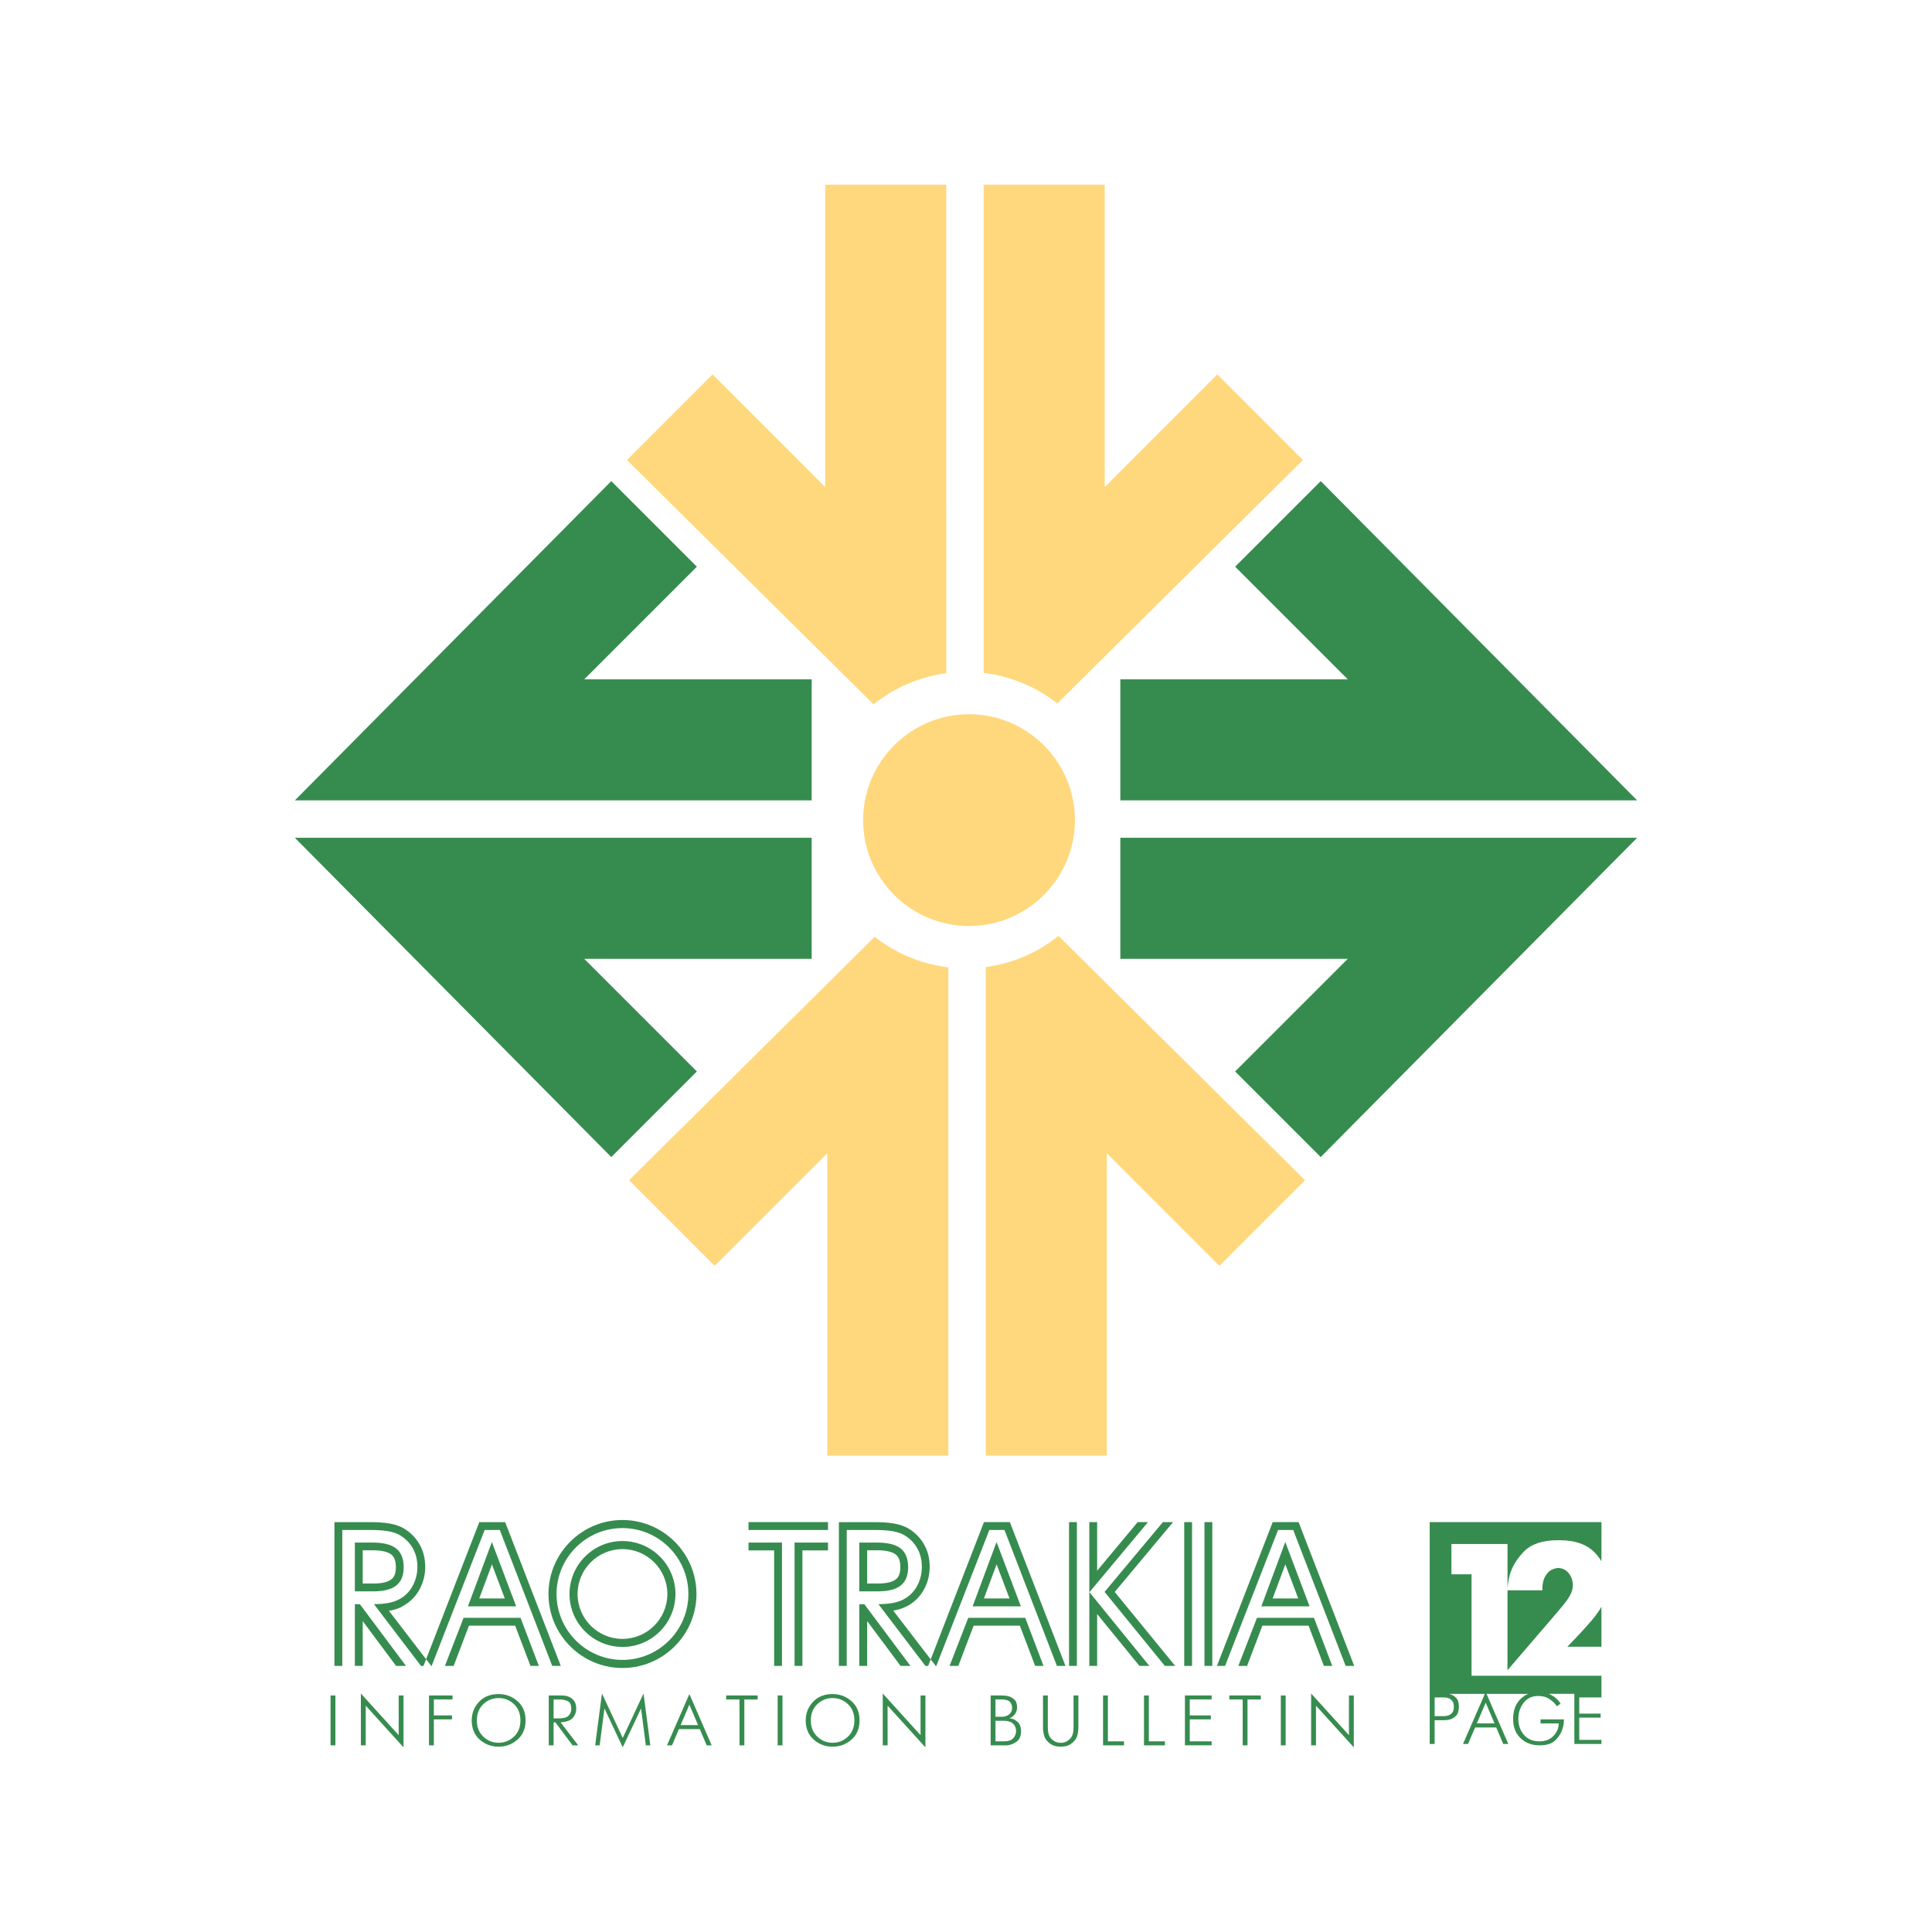
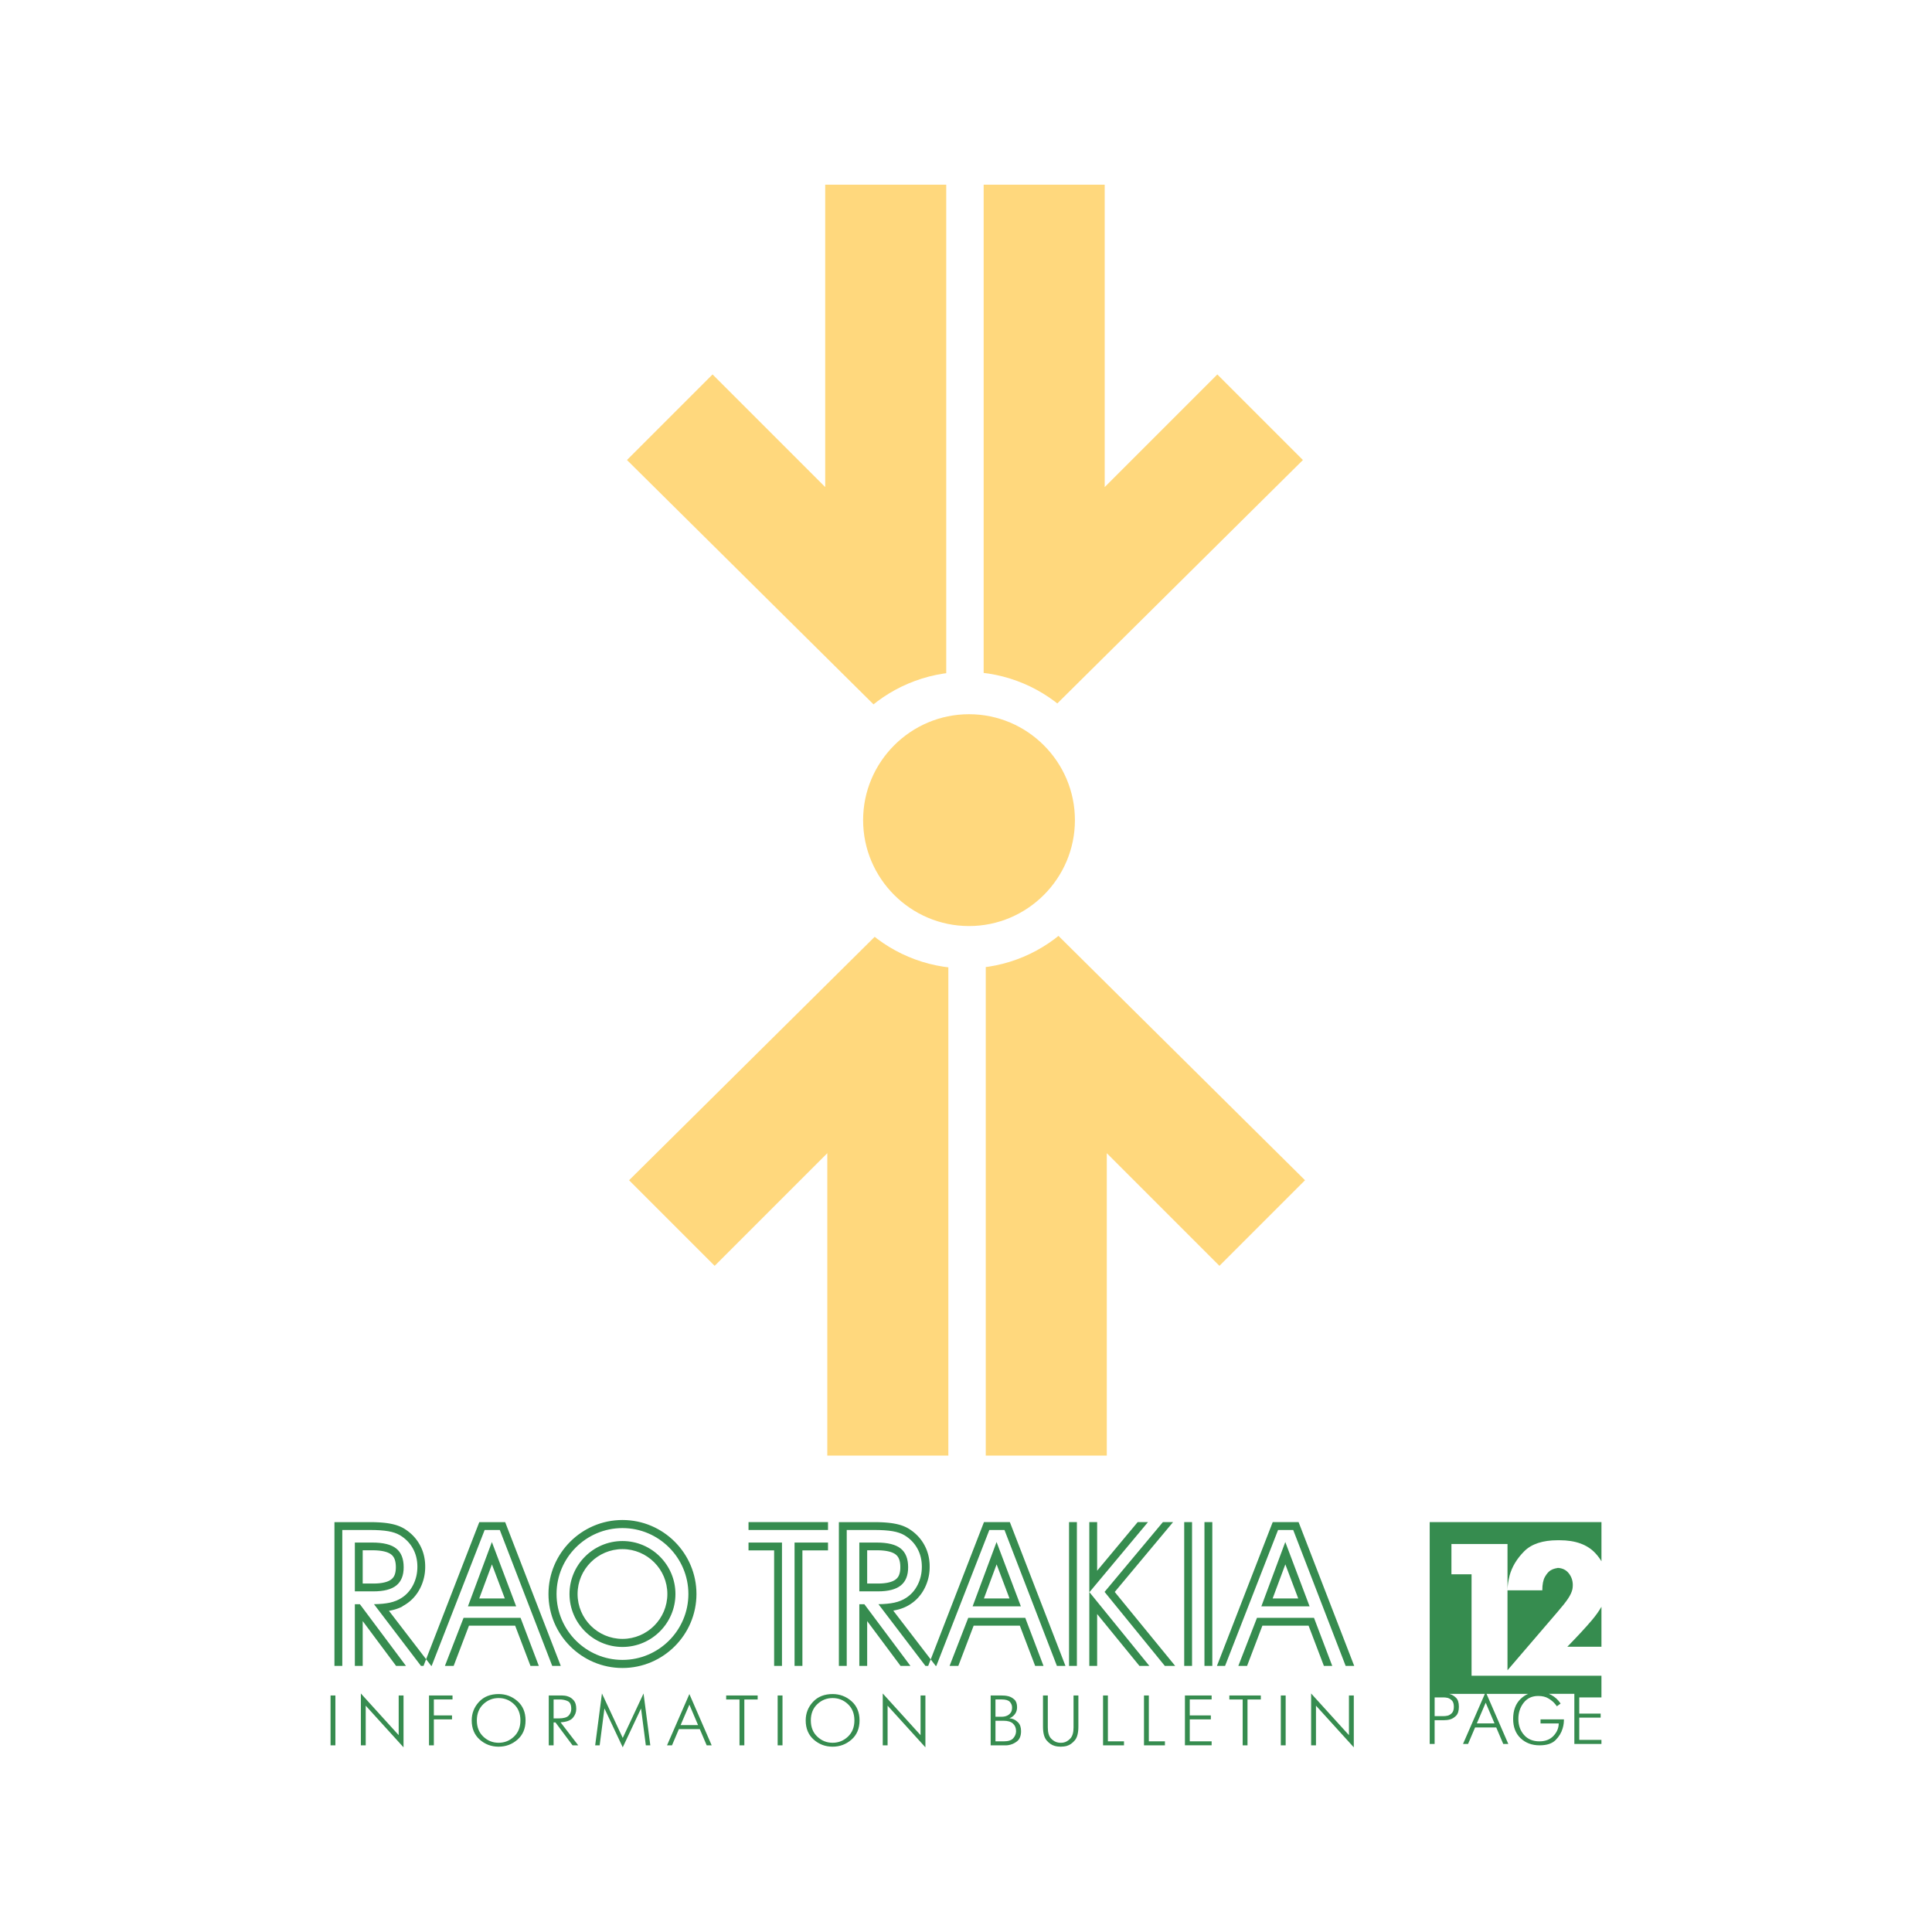
<svg xmlns="http://www.w3.org/2000/svg" version="1.0" id="Layer_1" x="0px" y="0px" width="192.756px" height="192.756px" viewBox="0 0 192.756 192.756" enable-background="new 0 0 192.756 192.756" xml:space="preserve">
  <g>
-     <polygon fill-rule="evenodd" clip-rule="evenodd" fill="#FFFFFF" points="0,0 192.756,0 192.756,192.756 0,192.756 0,0  " />
    <path fill-rule="evenodd" clip-rule="evenodd" fill="#368C4F" d="M142.644,151.861h17.134v3.908   c-0.163-0.273-0.359-0.535-0.588-0.785c-0.801-0.876-1.996-1.314-3.586-1.314h-0.188c-1.502,0-2.619,0.37-3.351,1.108   c-0.732,0.738-1.217,1.545-1.455,2.422c-0.062,0.25-0.112,0.5-0.15,0.75c-0.037,0.251-0.056,0.488-0.056,0.714v-4.618h-5.407   h-0.188v3.022h2.009v10.118h3.116h0.281h0.188h9.373v1.762v0.047v0.356h-2.213v1.614h2.134v0.404h-2.134v2.22h2.213v0.403h-2.703   v-4.998h-2.544c0.083,0.034,0.166,0.072,0.245,0.115c0.379,0.204,0.689,0.489,0.93,0.854l-0.375,0.274   c-0.029-0.038-0.058-0.078-0.087-0.119c-0.028-0.041-0.062-0.083-0.101-0.126c-0.163-0.197-0.382-0.377-0.656-0.54   c-0.273-0.164-0.612-0.246-1.016-0.246c-0.615,0-1.1,0.227-1.453,0.678c-0.353,0.452-0.529,0.987-0.529,1.607   c0,0.64,0.188,1.173,0.562,1.601c0.374,0.428,0.889,0.642,1.542,0.642c0.591,0,1.059-0.183,1.402-0.548s0.518-0.778,0.522-1.24   h-1.816v-0.403h2.335c0,0.135-0.01,0.278-0.028,0.433c-0.02,0.153-0.053,0.311-0.102,0.469c-0.12,0.423-0.354,0.81-0.702,1.16   c-0.349,0.352-0.881,0.526-1.597,0.526c-0.764,0-1.395-0.235-1.893-0.707c-0.497-0.47-0.746-1.114-0.746-1.932   c0-0.836,0.242-1.493,0.725-1.971c0.233-0.231,0.492-0.406,0.777-0.526h-4.157l2.173,4.998h-0.505l-0.699-1.643h-2.112   l-0.699,1.643h-0.504l2.18-4.998h-3.594c0.036,0.008,0.072,0.016,0.109,0.025c0.221,0.062,0.425,0.186,0.612,0.371   c0.188,0.185,0.281,0.481,0.281,0.89s-0.093,0.706-0.277,0.895c-0.185,0.187-0.391,0.312-0.616,0.374   c-0.11,0.029-0.222,0.049-0.332,0.059c-0.11,0.009-0.206,0.014-0.288,0.014h-0.908v2.371h-0.49v-4.998v-0.047V151.861   L142.644,151.861z M93.418,166.207h-0.812l5.565-14.346h2.582l5.549,14.346h-0.854l-5.231-13.562h-1.51L93.418,166.207   L93.418,166.207z M95.613,166.207h-0.872l1.86-4.794h5.689l1.821,4.794h-0.833l-1.528-4.012h-4.61L95.613,166.207L95.613,166.207z    M100.718,159.479l-1.285-3.403l-1.267,3.403H100.718L100.718,159.479z M101.851,160.263l-2.424-6.417l-2.388,6.417H101.851   L101.851,160.263z M118.149,166.207v-14.346h0.782v14.346H118.149L118.149,166.207z M120.169,151.861h0.783v14.346h-0.783V151.861   L120.169,151.861z M117.249,166.208l-1.033-0.001l-6.013-7.383l5.819-6.963h1.016l-5.82,6.969L117.249,166.208L117.249,166.208z    M107.442,166.207h-0.783v-14.346h0.783V166.207L107.442,166.207z M114.671,166.207h-0.989l-4.22-5.174v5.174h-0.782v-14.346h0.782   v4.85l4.044-4.85h1.028l-5.84,6.992L114.671,166.207L114.671,166.207z M74.68,152.645v-0.783h7.931v0.783H74.68L74.68,152.645z    M78.018,166.207h-0.783v-11.524H74.68V153.9h3.338V166.207L78.018,166.207z M80.056,166.207h-0.783V153.9h3.338v0.782h-2.555   V166.207L80.056,166.207z M122.226,166.207h-0.812l5.565-14.346h2.582l5.549,14.346h-0.854l-5.232-13.562h-1.51L122.226,166.207   L122.226,166.207z M124.421,166.207h-0.872l1.86-4.794h5.688l1.821,4.794h-0.833l-1.527-4.012h-4.61L124.421,166.207   L124.421,166.207z M129.525,159.479l-1.286-3.403l-1.267,3.403H129.525L129.525,159.479z M130.657,160.263l-2.423-6.417   l-2.388,6.417H130.657L130.657,160.263z M85.735,153.901v4.87h1.851c1.03,0,1.791-0.194,2.282-0.587   c0.492-0.393,0.737-0.997,0.737-1.818c0-0.854-0.249-1.477-0.743-1.872c-0.494-0.395-1.288-0.593-2.381-0.593H85.735   L85.735,153.901z M89.849,166.206l-3.331-4.47v4.47h-0.783v-6.152h0.503l0,0l4.596,6.152H89.849L89.849,166.206z M89.137,160.713   l4.218,5.493h-1.024l-4.107-5.393h0l-0.58-0.762c0.627-0.01,1.149-0.061,1.571-0.151c0.47-0.102,0.875-0.27,1.213-0.497   c0.485-0.32,0.865-0.755,1.138-1.303s0.407-1.141,0.407-1.785c0-0.68-0.149-1.287-0.452-1.83c-0.299-0.542-0.731-0.982-1.294-1.32   c-0.311-0.183-0.698-0.314-1.168-0.396c-0.467-0.081-1.09-0.123-1.869-0.123h-2.711v13.56h-0.783v-14.342h3.494h0.075h0.074   l0.074,0.001l0.073,0.001l0.072,0.001l0.07,0.001l0.07,0.002l0.069,0.002l0.069,0.002l0.068,0.003l0.066,0.002l0.066,0.003   l0.065,0.004l0.064,0.003l0.063,0.004l0.063,0.004l0.062,0.005l0.06,0.005l0.061,0.004l0.06,0.005l0.059,0.006l0.058,0.005   l0.057,0.006l0.057,0.007l0.056,0.007l0.054,0.007l0.054,0.006l0.054,0.008l0.053,0.008l0.052,0.008l0.051,0.008l0.052,0.009   l0.1,0.019l0.099,0.02l0.097,0.021l0.096,0.023l0.095,0.024l0.093,0.025l0.091,0.028l0.09,0.029l0.089,0.032l0.087,0.032   l0.085,0.035l0.084,0.036l0.083,0.039l0.082,0.04l0.08,0.043l0.082,0.046l0.127,0.079l0.121,0.081l0.118,0.083l0.115,0.087   l0.111,0.091l0.108,0.093l0.104,0.097l0.101,0.1l0.098,0.103l0.094,0.106l0.09,0.108l0.086,0.112l0.083,0.115l0.078,0.117   l0.075,0.12l0.068,0.119l0.035,0.064l0.033,0.062l0.032,0.063l0.031,0.064l0.03,0.064l0.029,0.064l0.028,0.066l0.027,0.065   l0.025,0.066l0.024,0.066l0.023,0.068l0.022,0.067l0.021,0.068l0.02,0.068l0.019,0.068l0.018,0.069l0.017,0.069l0.016,0.071   l0.014,0.07l0.014,0.07l0.012,0.07l0.011,0.072l0.01,0.071l0.008,0.072l0.008,0.072l0.007,0.073l0.006,0.073l0.005,0.072   l0.003,0.074l0.002,0.074l0.001,0.073l0,0.074l0,0.07l-0.001,0.07l-0.002,0.07l-0.003,0.07l-0.004,0.069l-0.005,0.069l-0.006,0.069   l-0.007,0.069l-0.008,0.069l-0.009,0.068l-0.01,0.068l-0.011,0.068l-0.012,0.067l-0.013,0.067l-0.014,0.068l-0.015,0.066   l-0.016,0.066l-0.017,0.066l-0.018,0.067l-0.019,0.065l-0.02,0.065l-0.021,0.066l-0.022,0.064l-0.022,0.064l-0.023,0.063   l-0.025,0.064l-0.025,0.064l-0.026,0.063l-0.027,0.062l-0.028,0.062l-0.029,0.062l-0.031,0.064l-0.062,0.119l-0.067,0.12   l-0.07,0.117l-0.073,0.115l-0.077,0.111l-0.081,0.109l-0.084,0.105l-0.086,0.103l-0.09,0.1l-0.094,0.097l-0.096,0.093l-0.1,0.09   l-0.103,0.087l-0.105,0.082l-0.109,0.08l-0.107,0.073l-0.08,0.053l-0.083,0.051l-0.085,0.05l-0.086,0.047l-0.088,0.046l-0.09,0.043   l-0.091,0.041l-0.092,0.039l-0.093,0.037l-0.096,0.035l-0.097,0.034l-0.098,0.031l-0.099,0.029l-0.101,0.026l-0.102,0.026   l-0.101,0.022l-0.055,0.012l-0.053,0.011l-0.054,0.01l-0.053,0.01L89.137,160.713L89.137,160.713z M86.518,154.685v3.305h1.065   l0.089-0.001l0.084-0.002l0.083-0.002l0.081-0.003l0.079-0.005l0.077-0.006l0.075-0.006l0.073-0.008l0.071-0.009l0.068-0.009   l0.067-0.01l0.065-0.011l0.063-0.012l0.061-0.013l0.059-0.014l0.057-0.014l0.055-0.015l0.053-0.016l0.051-0.016l0.049-0.017   l0.047-0.017l0.044-0.018l0.042-0.019l0.041-0.019l0.04-0.02l0.037-0.019l0.035-0.02l0.034-0.021l0.032-0.021l0.03-0.02   l0.028-0.021l0.028-0.021l0.026-0.022l0.025-0.021l0.023-0.022l0.023-0.023l0.022-0.023l0.021-0.023l0.021-0.024l0.02-0.027   l0.02-0.026l0.018-0.026l0.018-0.029l0.017-0.03l0.017-0.03l0.016-0.031l0.015-0.034l0.015-0.035l0.014-0.036l0.013-0.037   l0.013-0.039l0.012-0.041l0.011-0.043l0.011-0.043l0.01-0.046l0.009-0.048l0.008-0.05l0.007-0.05l0.005-0.053l0.005-0.055   l0.004-0.056l0.003-0.058l0.001-0.061l0-0.062l0-0.064l-0.001-0.063l-0.003-0.061l-0.004-0.06l-0.005-0.058l-0.006-0.056   l-0.007-0.054l-0.008-0.053l-0.009-0.049l-0.01-0.049l-0.011-0.046l-0.011-0.045l-0.013-0.043l-0.013-0.041l-0.014-0.04   l-0.015-0.038l-0.015-0.037l-0.016-0.034l-0.016-0.034l-0.017-0.031l-0.017-0.03l-0.019-0.03l-0.019-0.028l-0.02-0.027l-0.02-0.026   l-0.021-0.025l-0.021-0.024l-0.022-0.024l-0.023-0.022l-0.023-0.023l-0.025-0.021l-0.026-0.021l-0.026-0.021l-0.028-0.021   l-0.03-0.02l-0.032-0.021l-0.034-0.021l-0.036-0.02l-0.038-0.019l-0.04-0.02l-0.042-0.019l-0.044-0.019l-0.047-0.019l-0.048-0.018   l-0.051-0.017l-0.054-0.017l-0.056-0.016l-0.057-0.015l-0.061-0.015l-0.062-0.014l-0.064-0.013l-0.067-0.012l-0.069-0.012   l-0.071-0.01l-0.074-0.01l-0.075-0.009l-0.078-0.007l-0.08-0.007l-0.082-0.006l-0.084-0.005l-0.086-0.003l-0.089-0.003l-0.09-0.002   h-0.095H86.518L86.518,154.685z M35.404,153.901v4.87h1.851c1.031,0,1.792-0.194,2.283-0.587c0.491-0.393,0.737-0.997,0.737-1.818   c0-0.854-0.249-1.477-0.743-1.872c-0.495-0.395-1.288-0.593-2.381-0.593H35.404L35.404,153.901z M39.518,166.206l-3.331-4.47v4.47   h-0.783v-6.152h0.503h0l4.596,6.152H39.518L39.518,166.206z M38.806,160.713l4.218,5.493H42l-4.107-5.393l0,0l-0.58-0.762   c0.627-0.01,1.149-0.061,1.571-0.151c0.47-0.102,0.875-0.27,1.213-0.497c0.485-0.32,0.866-0.755,1.138-1.303   c0.273-0.548,0.408-1.141,0.408-1.785c0-0.68-0.149-1.287-0.452-1.83c-0.3-0.542-0.731-0.982-1.294-1.32   c-0.311-0.183-0.698-0.314-1.167-0.396c-0.468-0.081-1.09-0.123-1.869-0.123h-2.711v13.56h-0.782v-14.342h3.494h0.075h0.074   l0.073,0.001l0.073,0.001l0.072,0.001l0.07,0.001l0.07,0.002l0.07,0.002l0.069,0.002l0.067,0.003l0.067,0.002l0.065,0.003   l0.065,0.004l0.064,0.003l0.063,0.004l0.063,0.004l0.062,0.005l0.061,0.005l0.06,0.004l0.06,0.005l0.059,0.006l0.058,0.005   l0.057,0.006l0.058,0.007l0.056,0.007l0.054,0.007l0.054,0.006l0.054,0.008l0.053,0.008l0.052,0.008l0.051,0.008l0.052,0.009   l0.099,0.019l0.099,0.02l0.097,0.021l0.096,0.023l0.095,0.024l0.093,0.025l0.091,0.028l0.09,0.029l0.089,0.032l0.087,0.032   l0.085,0.035l0.084,0.036l0.083,0.039l0.081,0.04l0.08,0.043l0.083,0.046l0.127,0.079l0.12,0.081l0.118,0.083l0.115,0.087   l0.111,0.091l0.107,0.093l0.105,0.097l0.101,0.1l0.098,0.103l0.093,0.106l0.09,0.108l0.086,0.112l0.083,0.115l0.078,0.117   l0.075,0.12l0.068,0.119l0.035,0.064l0.033,0.062l0.032,0.063l0.031,0.064l0.03,0.064l0.029,0.064l0.028,0.066l0.026,0.065   l0.026,0.066l0.024,0.066l0.023,0.068l0.022,0.067l0.021,0.068l0.02,0.068l0.019,0.068l0.018,0.069l0.016,0.069l0.016,0.071   l0.014,0.07l0.013,0.07l0.013,0.07l0.011,0.072l0.01,0.071l0.009,0.072l0.008,0.072l0.007,0.073l0.005,0.073l0.005,0.072   l0.004,0.074l0.002,0.074l0.001,0.073l0,0.074l0,0.07l-0.001,0.07l-0.002,0.07l-0.003,0.07l-0.004,0.069l-0.005,0.069l-0.006,0.069   l-0.007,0.069l-0.008,0.069l-0.009,0.068l-0.01,0.068l-0.011,0.068l-0.012,0.067l-0.013,0.067l-0.014,0.068l-0.015,0.066   l-0.016,0.066l-0.017,0.066l-0.018,0.067l-0.019,0.065l-0.02,0.065l-0.021,0.066l-0.021,0.064l-0.022,0.064l-0.023,0.063   l-0.024,0.064l-0.025,0.064l-0.027,0.063l-0.027,0.062l-0.028,0.062l-0.029,0.062l-0.031,0.064l-0.062,0.119l-0.067,0.12   l-0.069,0.117l-0.074,0.115l-0.077,0.111l-0.081,0.109l-0.083,0.105l-0.086,0.103l-0.09,0.1l-0.093,0.097l-0.097,0.093l-0.1,0.09   l-0.103,0.087l-0.105,0.082l-0.108,0.08l-0.107,0.073l-0.08,0.053l-0.083,0.051l-0.084,0.05l-0.086,0.047L40.11,160.3l-0.089,0.043   l-0.091,0.041l-0.092,0.039l-0.093,0.037l-0.095,0.035l-0.097,0.034l-0.098,0.031l-0.099,0.029l-0.101,0.026l-0.102,0.026   l-0.101,0.022l-0.054,0.012l-0.054,0.011l-0.053,0.01l-0.053,0.01L38.806,160.713L38.806,160.713z M36.187,154.685v3.305h1.066   l0.089-0.001l0.084-0.002l0.083-0.002l0.081-0.003l0.079-0.005l0.077-0.006l0.074-0.006l0.074-0.008l0.071-0.009l0.069-0.009   l0.067-0.01l0.064-0.011l0.063-0.012l0.061-0.013l0.058-0.014l0.057-0.014l0.056-0.015l0.053-0.016l0.05-0.016l0.049-0.017   l0.047-0.017l0.044-0.018l0.043-0.019l0.041-0.019l0.04-0.02l0.037-0.019l0.035-0.02l0.034-0.021l0.032-0.021l0.029-0.02   l0.028-0.021l0.028-0.021l0.026-0.022l0.024-0.021l0.024-0.022l0.023-0.023l0.022-0.023l0.021-0.023l0.02-0.024l0.021-0.027   l0.019-0.026l0.018-0.026l0.018-0.029l0.018-0.03l0.016-0.03l0.016-0.031l0.016-0.034l0.015-0.035l0.014-0.036l0.013-0.037   l0.013-0.039l0.012-0.041l0.011-0.043l0.01-0.043l0.009-0.046l0.009-0.048l0.008-0.05l0.007-0.05l0.006-0.053l0.005-0.055   l0.004-0.056l0.003-0.058l0.002-0.061l0-0.062l0-0.064l-0.002-0.063l-0.003-0.061l-0.004-0.06l-0.005-0.058l-0.006-0.056   l-0.007-0.054l-0.009-0.053l-0.008-0.049l-0.01-0.049l-0.011-0.046l-0.012-0.045l-0.012-0.043l-0.013-0.041l-0.014-0.04   l-0.015-0.038l-0.015-0.037l-0.016-0.034l-0.017-0.034l-0.017-0.031l-0.017-0.03l-0.019-0.03l-0.019-0.028l-0.019-0.027   l-0.02-0.026l-0.021-0.025l-0.021-0.024l-0.022-0.024l-0.023-0.022l-0.023-0.023l-0.025-0.021l-0.025-0.021l-0.026-0.021   l-0.028-0.021l-0.03-0.02l-0.032-0.021l-0.034-0.021l-0.036-0.02l-0.038-0.019l-0.04-0.02l-0.042-0.019l-0.044-0.019l-0.047-0.019   l-0.049-0.018l-0.051-0.017l-0.054-0.017l-0.056-0.016l-0.058-0.015l-0.06-0.015l-0.062-0.014l-0.065-0.013l-0.067-0.012   l-0.069-0.012l-0.071-0.01l-0.074-0.01l-0.076-0.009l-0.078-0.007l-0.08-0.007l-0.082-0.006l-0.084-0.005l-0.086-0.003   l-0.088-0.003l-0.091-0.002h-0.095H36.187L36.187,154.685z M51.497,160.263l-2.423-6.415l-2.387,6.415H51.497L51.497,160.263z    M50.365,159.48l-1.285-3.403l-1.266,3.403H50.365L50.365,159.48z M45.262,166.206H44.39l1.86-4.793h5.687l1.821,4.793h-0.833   l-1.527-4.011h-4.609L45.262,166.206L45.262,166.206z M43.067,166.206h-0.812l5.564-14.342h2.582l5.547,14.342h-0.853l-5.231-13.56   h-1.51L43.067,166.206L43.067,166.206z M62.104,154.556c2.467,0,4.479,2.012,4.479,4.478c0,2.467-2.012,4.479-4.479,4.479   s-4.479-2.012-4.479-4.479C57.625,156.567,59.637,154.556,62.104,154.556L62.104,154.556z M62.104,153.749   c2.911,0,5.285,2.374,5.285,5.284c0,2.911-2.374,5.284-5.285,5.284s-5.285-2.373-5.285-5.284   C56.819,156.123,59.193,153.749,62.104,153.749L62.104,153.749z M62.104,152.457c3.622,0,6.577,2.954,6.577,6.576   s-2.955,6.576-6.577,6.576s-6.577-2.954-6.577-6.576S58.481,152.457,62.104,152.457L62.104,152.457z M62.104,151.651   c4.066,0,7.382,3.316,7.382,7.382c0,4.066-3.316,7.383-7.382,7.383c-4.066,0-7.382-3.316-7.382-7.383   C54.721,154.968,58.038,151.651,62.104,151.651L62.104,151.651z M32.979,169.158h0.483v4.974h-0.483V169.158L32.979,169.158z    M36.004,168.959l3.773,4.156v-3.957h0.483v5.173l-3.773-4.157v3.958h-0.483V168.959L36.004,168.959z M42.802,169.158h2.345v0.397   h-1.862v1.592h1.812v0.397h-1.812v2.587h-0.483V169.158L42.802,169.158z M47.063,171.645c0-0.71,0.242-1.326,0.725-1.847   c0.483-0.521,1.137-0.782,1.961-0.782c0.715,0,1.342,0.236,1.879,0.707c0.538,0.472,0.807,1.112,0.807,1.922   c0,0.811-0.269,1.45-0.807,1.919s-1.164,0.703-1.879,0.703c-0.725,0-1.354-0.235-1.887-0.707   C47.33,173.089,47.063,172.45,47.063,171.645L47.063,171.645z M47.575,171.645c0,0.673,0.215,1.213,0.646,1.62   c0.431,0.408,0.94,0.611,1.528,0.611s1.097-0.203,1.528-0.611c0.431-0.407,0.646-0.947,0.646-1.62c0-0.677-0.215-1.219-0.646-1.623   c-0.431-0.405-0.94-0.607-1.528-0.607s-1.097,0.203-1.528,0.61C47.791,170.433,47.575,170.972,47.575,171.645L47.575,171.645z    M54.75,169.158h1.329c0.076,0,0.17,0.007,0.284,0.021c0.114,0.014,0.232,0.045,0.355,0.092c0.194,0.071,0.372,0.2,0.533,0.388   c0.161,0.187,0.241,0.468,0.241,0.842c0,0.327-0.112,0.622-0.337,0.885c-0.225,0.263-0.634,0.413-1.226,0.451l1.762,2.295h-0.568   l-1.706-2.288h-0.185v2.288H54.75V169.158L54.75,169.158z M55.73,171.446c0.493,0,0.827-0.093,1.002-0.277   c0.176-0.185,0.263-0.407,0.263-0.668c0-0.407-0.117-0.667-0.352-0.778c-0.235-0.111-0.501-0.167-0.799-0.167h-0.611v1.891H55.73   L55.73,171.446z M60.056,168.959l2.075,4.434l2.075-4.434l0.675,5.173h-0.447l-0.477-3.681l-1.826,3.88l-1.827-3.88l-0.476,3.681   h-0.448L60.056,168.959L60.056,168.959z M68.78,169.016l2.224,5.116h-0.498l-0.689-1.62h-2.082l-0.689,1.62h-0.497L68.78,169.016   L68.78,169.016z M69.647,172.113l-0.867-2.039l-0.875,2.039H69.647L69.647,172.113z M73.78,169.556h-1.329v-0.397h3.141v0.397   h-1.329v4.576H73.78V169.556L73.78,169.556z M77.587,169.158h0.483v4.974h-0.483V169.158L77.587,169.158z M80.385,171.645   c0-0.71,0.241-1.326,0.725-1.847c0.483-0.521,1.137-0.782,1.961-0.782c0.715,0,1.342,0.236,1.879,0.707   c0.538,0.472,0.807,1.112,0.807,1.922c0,0.811-0.269,1.45-0.807,1.919c-0.537,0.469-1.164,0.703-1.879,0.703   c-0.725,0-1.354-0.235-1.886-0.707C80.651,173.089,80.385,172.45,80.385,171.645L80.385,171.645z M80.897,171.645   c0,0.673,0.215,1.213,0.646,1.62c0.431,0.408,0.94,0.611,1.527,0.611c0.588,0,1.097-0.203,1.528-0.611   c0.431-0.407,0.646-0.947,0.646-1.62c0-0.677-0.215-1.219-0.646-1.623c-0.431-0.405-0.94-0.607-1.528-0.607   c-0.587,0-1.096,0.203-1.527,0.61C81.112,170.433,80.897,170.972,80.897,171.645L80.897,171.645z M88.072,168.959l3.773,4.156   v-3.957h0.483v5.173l-3.773-4.157v3.958h-0.483V168.959L88.072,168.959z M99.859,169.158c0.005,0,0.01,0,0.015,0s0.009,0,0.014,0   c0.076,0,0.181,0.004,0.313,0.011c0.132,0.007,0.272,0.028,0.419,0.067c0.213,0.056,0.408,0.167,0.586,0.33   s0.267,0.421,0.267,0.771c0,0.26-0.07,0.485-0.21,0.675s-0.318,0.327-0.536,0.412v0.014c0.033,0,0.067,0.004,0.103,0.011   c0.036,0.008,0.07,0.011,0.104,0.018c0.237,0.055,0.452,0.186,0.646,0.384c0.194,0.199,0.291,0.486,0.291,0.86   c0,0.469-0.135,0.81-0.404,1.023c-0.271,0.213-0.569,0.338-0.896,0.384c-0.048,0.006-0.098,0.014-0.149,0.014s-0.102,0-0.149,0   c-0.009,0-0.02,0-0.031,0c-0.013,0-0.023,0-0.032,0c-0.01,0-0.021,0-0.032,0s-0.022,0-0.031,0h-1.309v-4.974H99.859L99.859,169.158   z M100.145,173.734c0.449,0,0.765-0.103,0.944-0.306c0.18-0.204,0.275-0.429,0.284-0.676c0-0.009,0-0.018,0-0.024s0-0.013,0-0.018   c0-0.309-0.102-0.557-0.306-0.746s-0.519-0.284-0.945-0.284h-0.803v2.054H100.145L100.145,173.734z M99.952,171.282   c0.023,0,0.085-0.005,0.185-0.014c0.1-0.01,0.206-0.038,0.319-0.086c0.134-0.056,0.253-0.147,0.359-0.273   c0.106-0.125,0.16-0.309,0.16-0.551c0-0.208-0.072-0.394-0.217-0.558c-0.145-0.163-0.411-0.245-0.8-0.245h-0.64v1.727H99.952   L99.952,171.282z M104.54,169.158v3.19c0,0.511,0.11,0.882,0.331,1.111c0.22,0.23,0.463,0.363,0.728,0.401   c0.029,0.005,0.059,0.009,0.09,0.012c0.03,0.002,0.062,0.003,0.096,0.003c0.01,0,0.018,0,0.024,0c0.008,0,0.014,0,0.018,0   c0.005,0,0.009,0,0.011,0c0.003,0,0.006,0,0.011,0s0.01,0,0.015,0c0.033,0,0.067-0.001,0.103-0.003   c0.035-0.003,0.072-0.005,0.11-0.012c0.256-0.041,0.491-0.179,0.707-0.408s0.323-0.598,0.323-1.104v-3.19h0.483v3.119   c0,0.625-0.12,1.079-0.359,1.36c-0.239,0.282-0.502,0.468-0.792,0.551c-0.108,0.031-0.216,0.049-0.319,0.061   c-0.104,0.012-0.201,0.018-0.292,0.018c-0.09,0-0.187-0.006-0.291-0.018s-0.209-0.032-0.312-0.061   c-0.294-0.08-0.562-0.263-0.803-0.547c-0.242-0.284-0.362-0.739-0.362-1.364v-3.119H104.54L104.54,169.158z M110.053,169.158h0.482   v4.576h1.606v0.397h-2.089V169.158L110.053,169.158z M114.137,169.158h0.483v4.576h1.605v0.397h-2.089V169.158L114.137,169.158z    M118.221,169.158h2.664v0.397h-2.182v1.592h2.104v0.397h-2.104v2.189h2.182v0.397h-2.664V169.158L118.221,169.158z    M123.981,169.556h-1.329v-0.397h3.141v0.397h-1.329v4.576h-0.482V169.556L123.981,169.556z M127.787,169.158h0.484v4.974h-0.484   V169.158L127.787,169.158z M130.812,168.959l3.773,4.156v-3.957h0.483v5.173l-3.773-4.157v3.958h-0.483V168.959L130.812,168.959z    M143.134,171.219h0.887c0.058,0,0.124-0.004,0.198-0.011c0.074-0.008,0.152-0.021,0.234-0.04c0.148-0.043,0.286-0.131,0.411-0.263   c0.125-0.133,0.187-0.34,0.187-0.624c0-0.283-0.063-0.489-0.19-0.619c-0.128-0.13-0.266-0.217-0.414-0.26   c-0.077-0.02-0.153-0.032-0.228-0.04c-0.074-0.007-0.141-0.011-0.198-0.011h-0.887V171.219L143.134,171.219z M149.109,171.946   l-0.88-2.068l-0.887,2.068H149.109L149.109,171.946z M159.777,160.306v3.989h-3.404c1.026-1.051,1.837-1.927,2.432-2.628   C159.204,161.197,159.527,160.743,159.777,160.306L159.777,160.306z M150.404,166.64l4.975-5.798   c0.488-0.563,0.845-1.014,1.069-1.352c0.226-0.338,0.369-0.651,0.433-0.938c0.012-0.075,0.021-0.145,0.027-0.207   c0.007-0.062,0.01-0.131,0.01-0.206c0-0.438-0.131-0.826-0.395-1.164c-0.263-0.338-0.626-0.52-1.089-0.545   c-0.075,0.013-0.179,0.035-0.31,0.066c-0.132,0.031-0.271,0.091-0.423,0.178c-0.199,0.125-0.388,0.342-0.562,0.648   s-0.263,0.754-0.263,1.342h-0.188h-3.285V166.64L150.404,166.64z" />
-     <path fill-rule="evenodd" clip-rule="evenodd" fill="#368C4F" d="M163.338,83.586l-51.562,0v12.076h22.692L123.229,106.9   l8.539,8.539L163.338,83.586L163.338,83.586z M163.338,79.854l-51.562,0V67.777h22.692l-11.238-11.238L131.769,48L163.338,79.854   L163.338,79.854z M29.418,83.586l51.562,0v12.076H58.288L69.526,106.9l-8.539,8.539L29.418,83.586L29.418,83.586z M29.418,79.854   l51.562,0V67.777H58.288l11.238-11.238L60.987,48L29.418,79.854L29.418,79.854z" />
    <path fill-rule="evenodd" clip-rule="evenodd" fill="#FFD87D" d="M94.407,67.167l-0.001-48.741H82.33v30.169L71.092,37.357   l-8.539,8.539l24.599,24.378l0.377-0.296l0.58-0.413l0.599-0.385l0.62-0.357l0.638-0.327l0.656-0.297l0.673-0.266l0.688-0.234   l0.703-0.2l0.717-0.167l0.729-0.13L94.407,67.167L94.407,67.167z M98.139,67.14l0.001-48.714h12.076v30.169l11.238-11.238   l8.539,8.539l-24.506,24.287l-0.26-0.205l-0.58-0.413l-0.6-0.385l-0.619-0.357l-0.638-0.327l-0.656-0.297l-0.673-0.266   l-0.688-0.234l-0.703-0.2l-0.717-0.167l-0.729-0.13L98.139,67.14L98.139,67.14z M98.349,96.483l0.001,48.741h12.076v-30.17   l11.238,11.238l8.539-8.539l-24.599-24.379l-0.377,0.297l-0.58,0.413l-0.6,0.385l-0.619,0.357l-0.638,0.328l-0.656,0.297   l-0.673,0.266l-0.688,0.234l-0.703,0.2l-0.717,0.166l-0.729,0.131L98.349,96.483L98.349,96.483z M94.617,96.51l0,48.714H82.54   v-30.17l-11.238,11.238l-8.539-8.539l24.505-24.287l0.26,0.205l0.58,0.413l0.599,0.385l0.62,0.357l0.638,0.328l0.656,0.297   l0.673,0.266l0.688,0.234l0.703,0.2l0.717,0.166l0.729,0.131L94.617,96.51L94.617,96.51z M86.113,81.825   c0,5.82,4.747,10.567,10.566,10.567c5.82,0,10.566-4.747,10.566-10.567S102.5,71.258,96.68,71.258   C90.86,71.258,86.113,76.005,86.113,81.825L86.113,81.825z" />
  </g>
</svg>